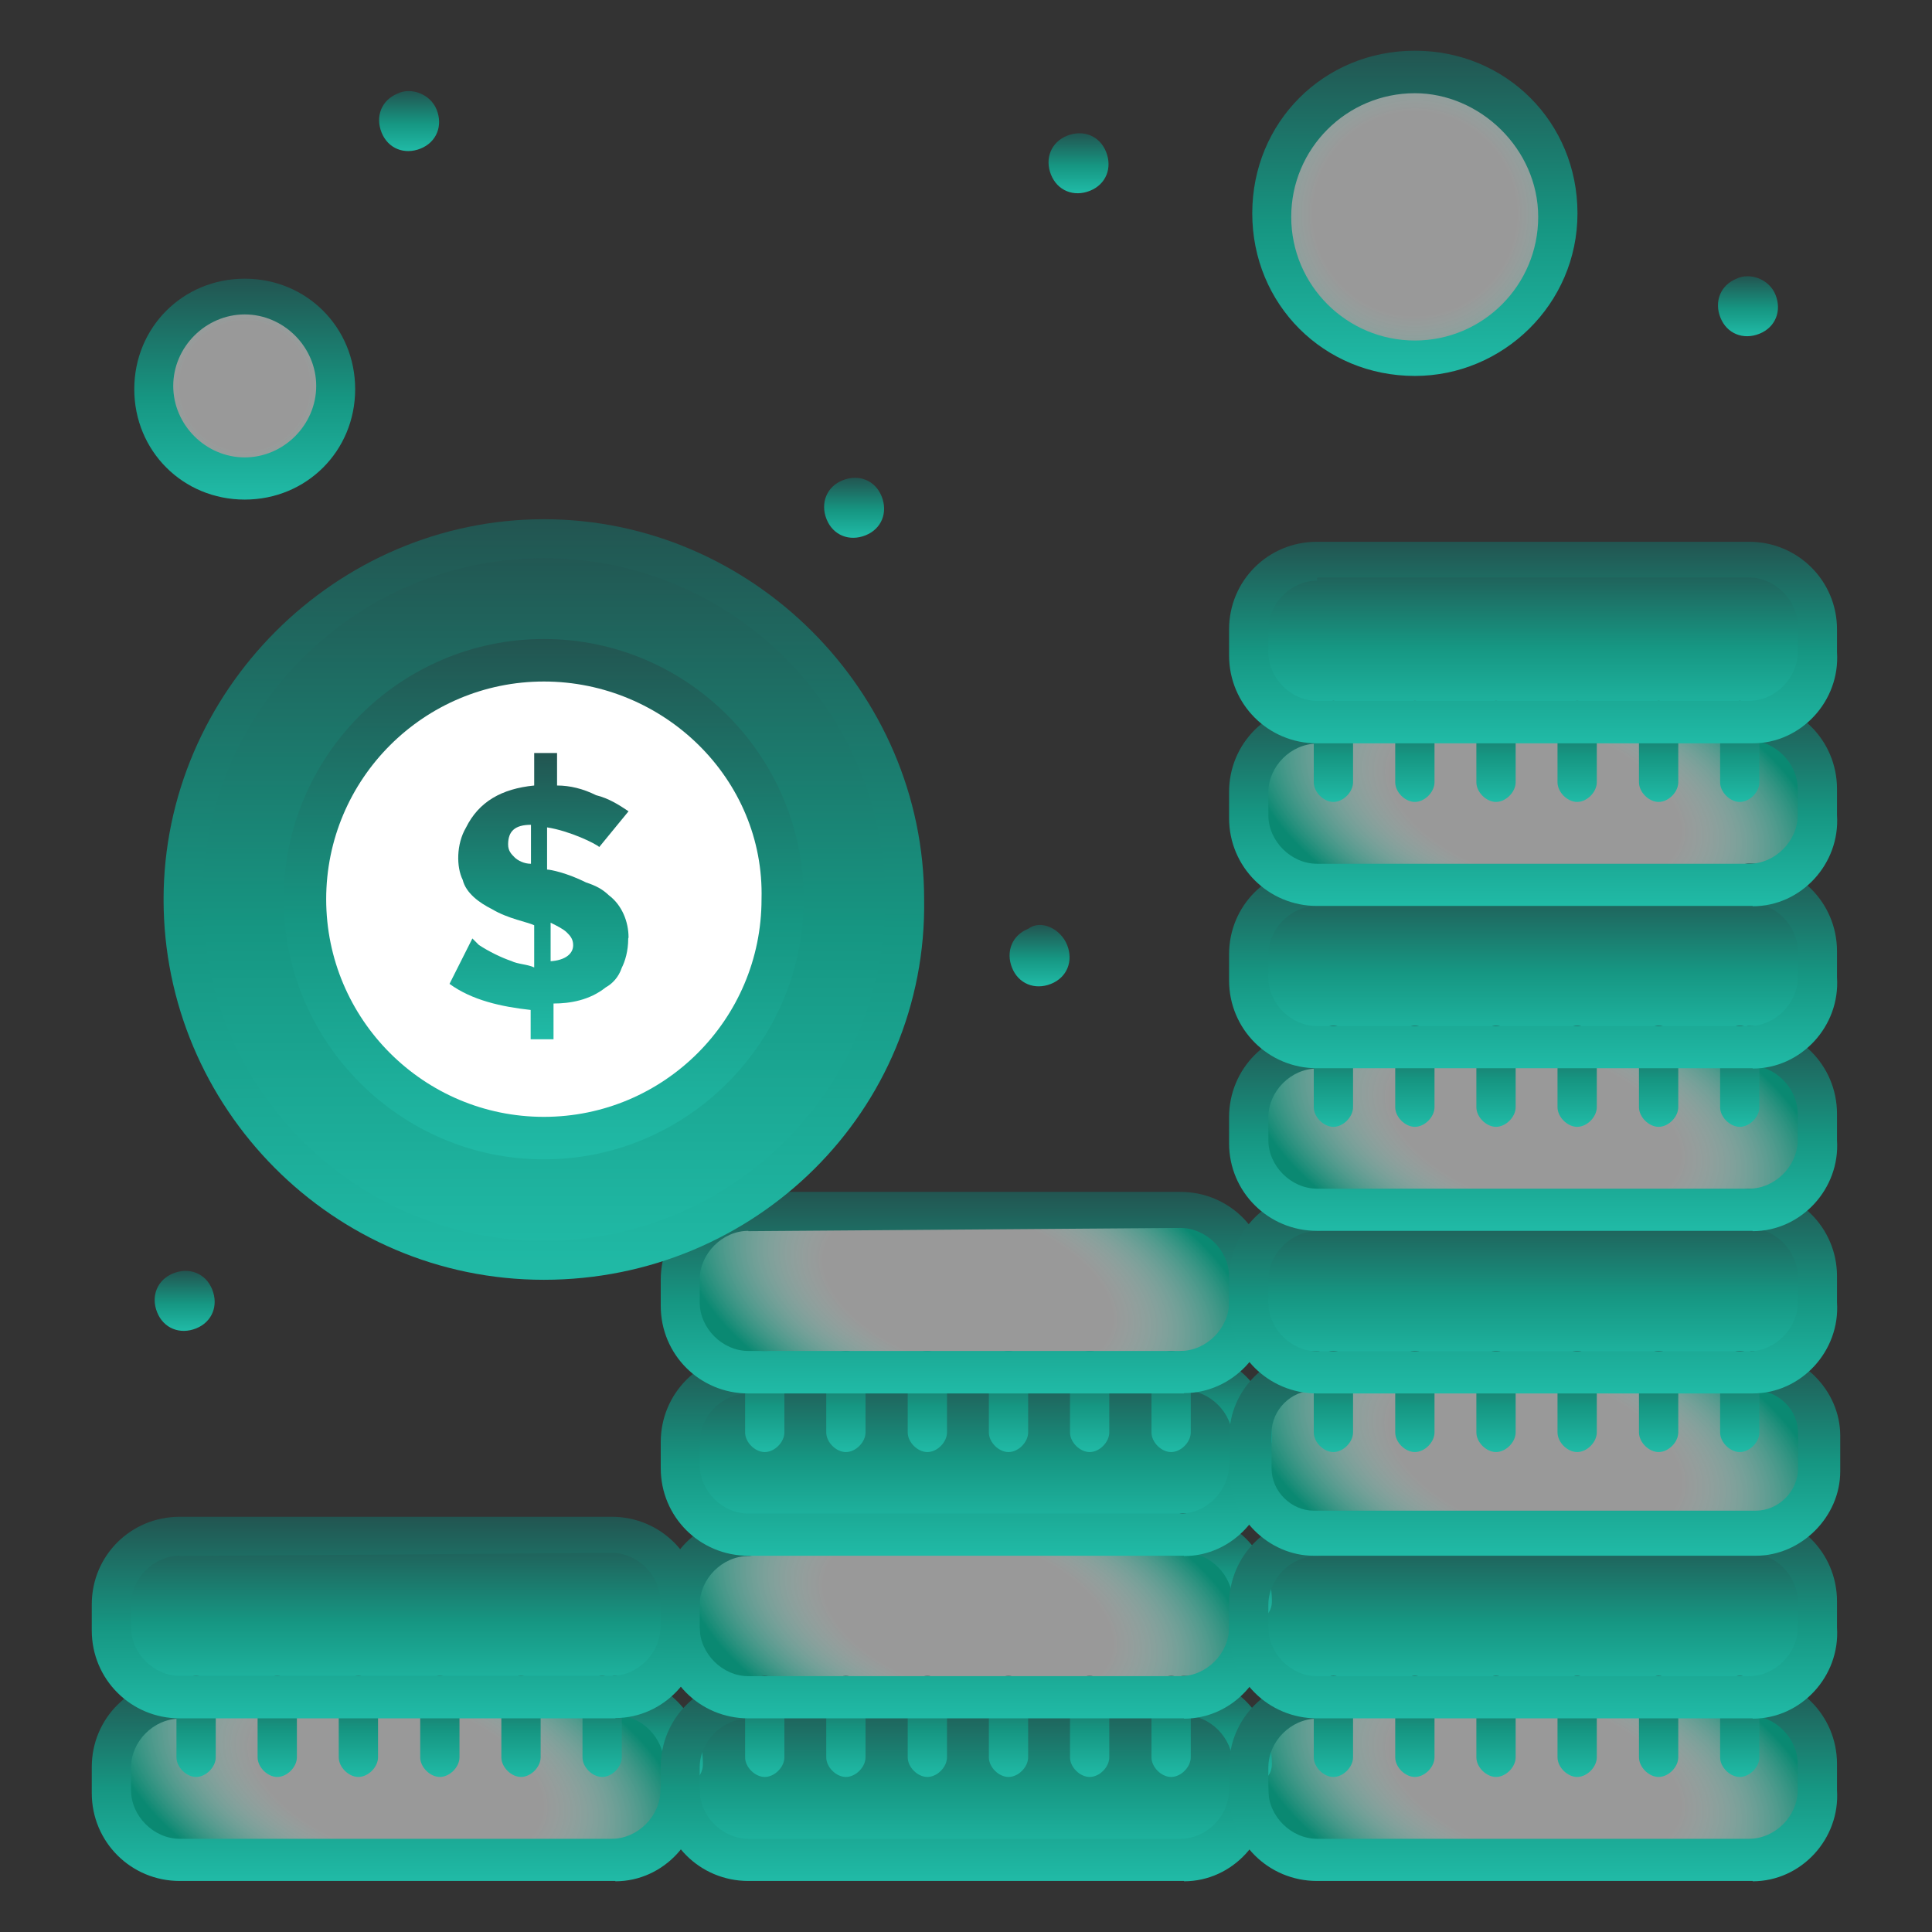
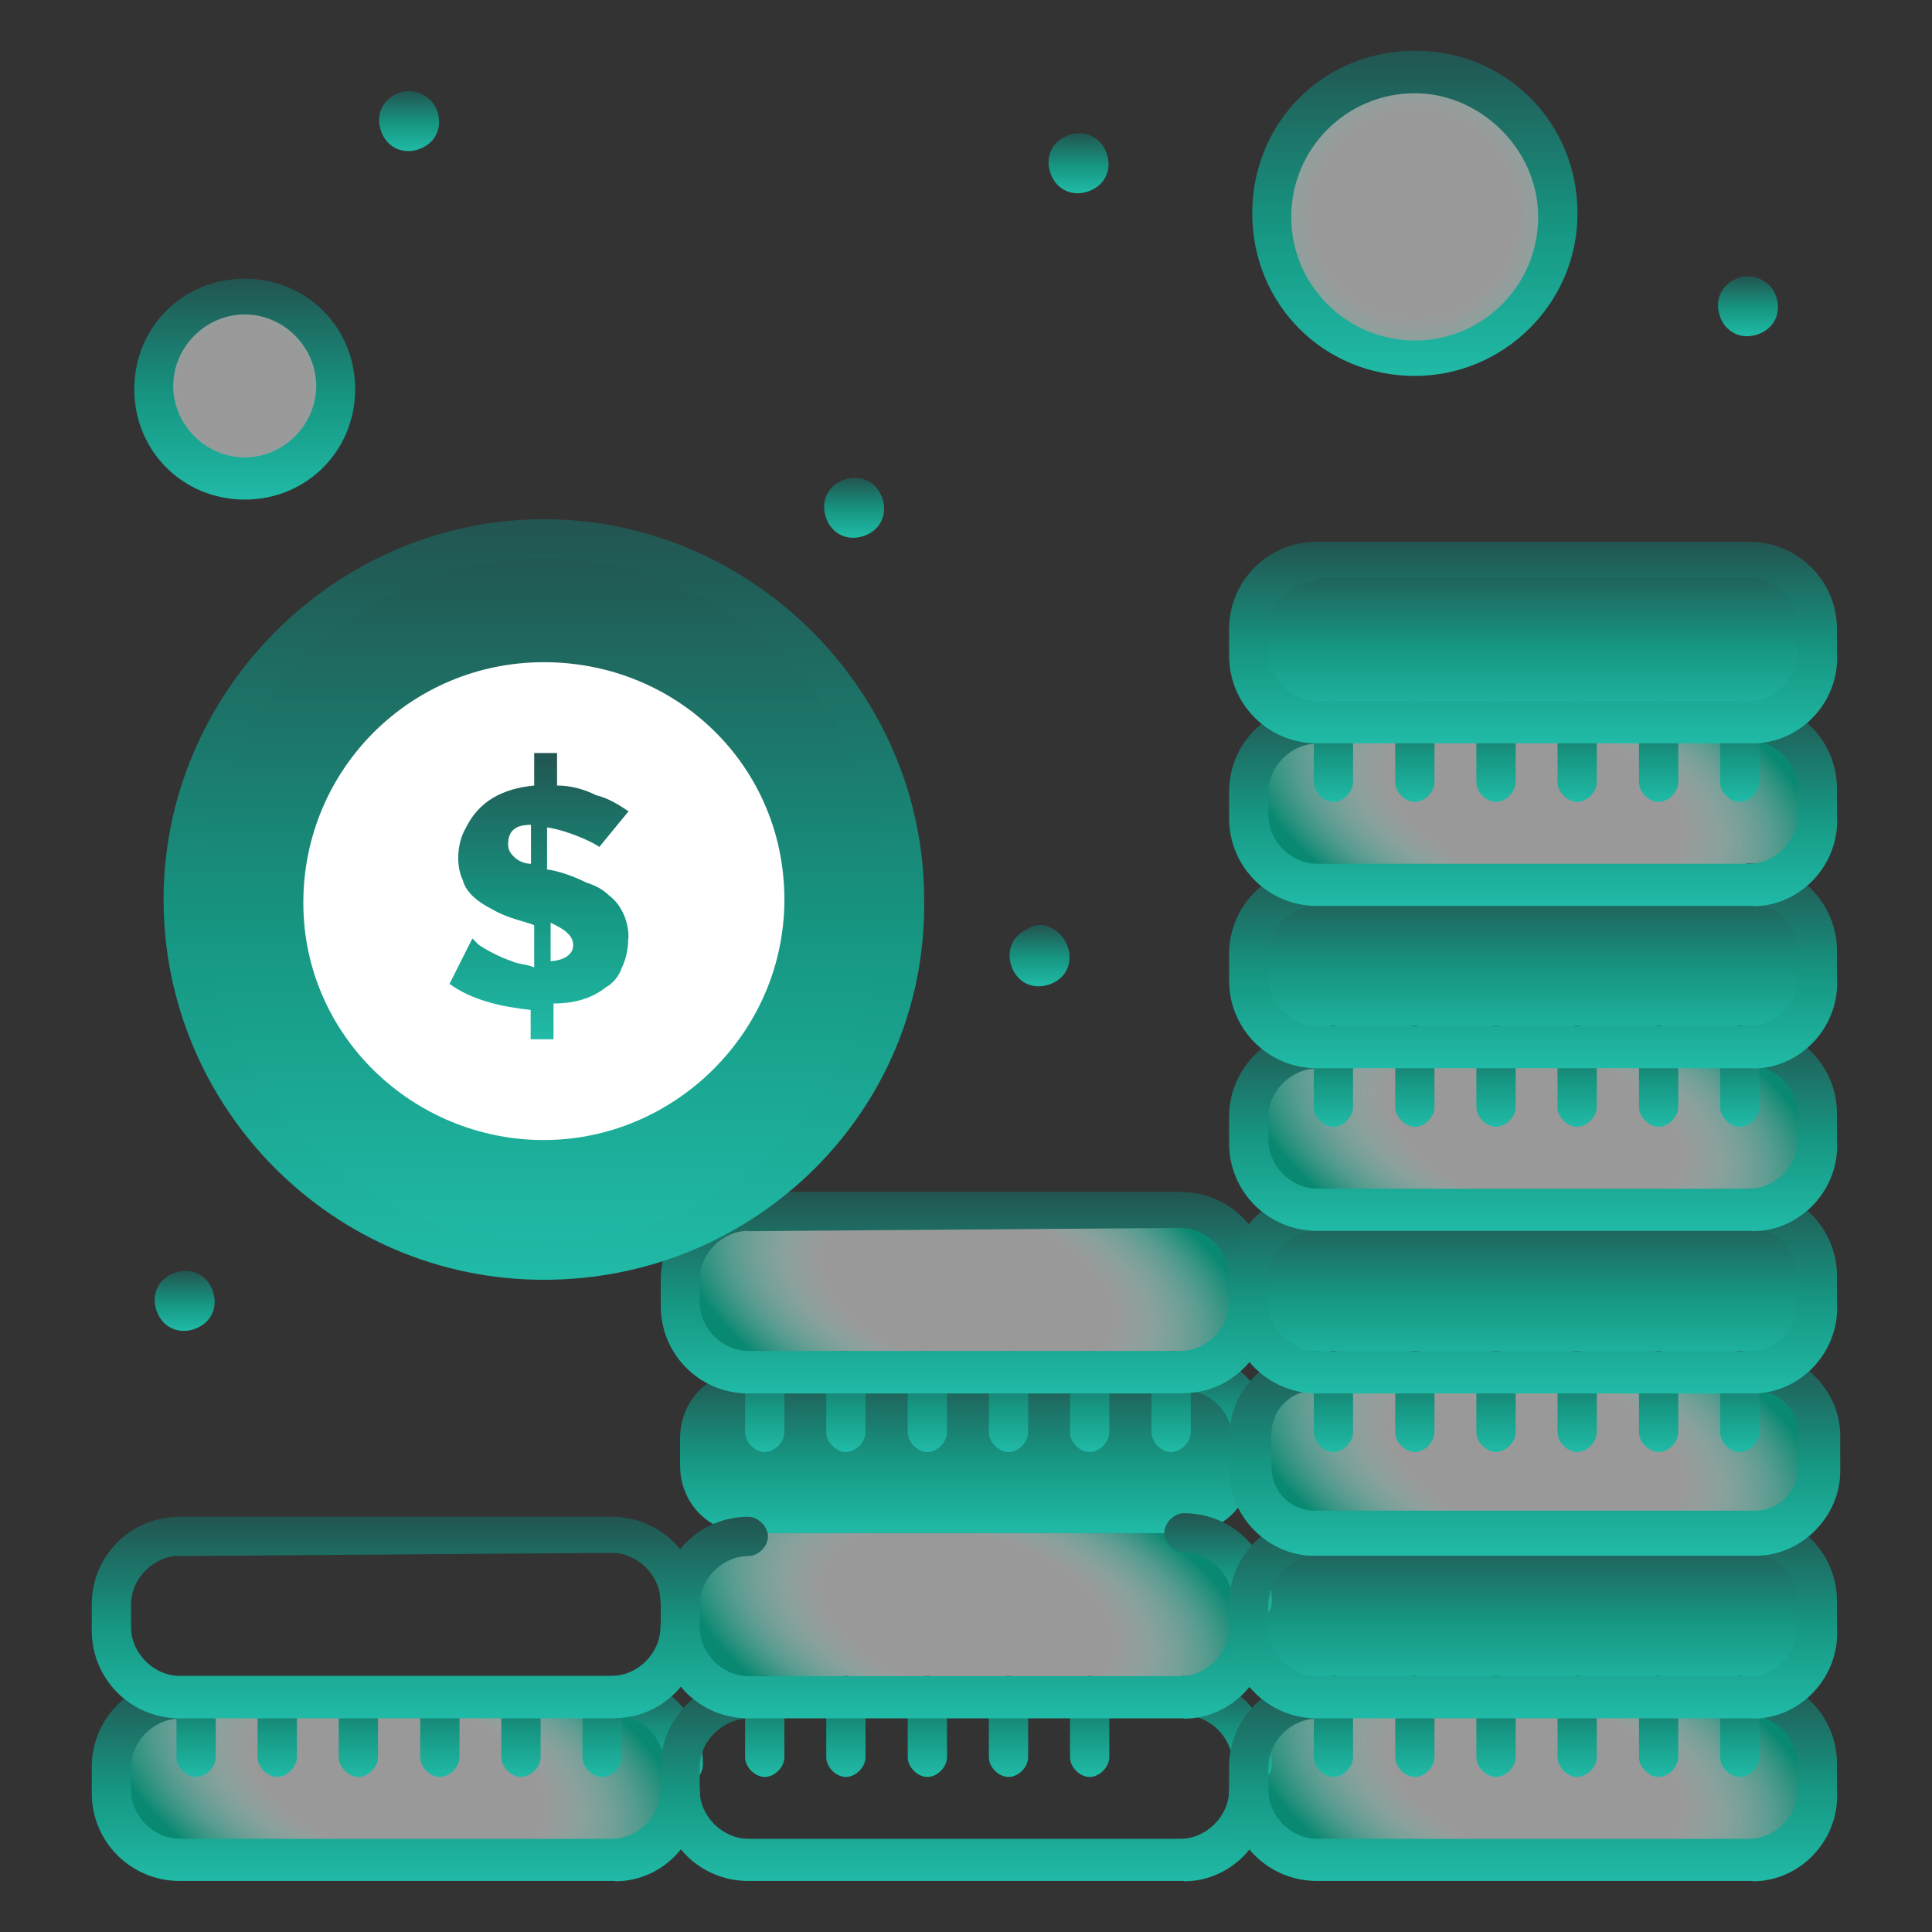
<svg xmlns="http://www.w3.org/2000/svg" width="60" height="60" viewBox="0 0 60 60" fill="none">
  <rect x="0" y="0" width="60" height="60" fill="#333333" stroke="none" />
  <path d="M51.51 22.375H54.44C55.65 22.375 56.56 23.285 56.56 24.495V25.305C56.56 26.515 55.65 27.425 54.44 27.425H40.91C39.7 27.425 38.79 26.515 38.79 25.305V24.495C38.79 23.285 39.7 22.375 40.91 22.375H51.51Z" fill="url(#paint0_radial_2055_266)" />
  <path d="M43.94 52.665H54.44C55.65 52.665 56.56 53.575 56.56 54.785V55.595C56.56 56.805 55.65 57.715 54.44 57.715H40.91C39.7 57.715 38.79 56.805 38.79 55.595V54.785C38.79 53.575 39.7 52.665 40.91 52.665H43.94Z" fill="url(#paint1_radial_2055_266)" />
  <path d="M56.55 49.735V50.545C56.55 51.755 55.64 52.665 54.43 52.665H41.01C39.8 52.665 38.89 51.755 38.89 50.545V49.735C38.89 48.525 39.8 47.615 41.01 47.615H54.43C55.54 47.615 56.55 48.625 56.55 49.735Z" fill="url(#paint2_linear_2055_266)" />
  <path d="M51.51 42.565H54.54C55.65 42.565 56.56 43.475 56.56 44.585V45.695C56.56 46.805 55.65 47.715 54.54 47.715H40.81C39.7 47.715 38.79 46.805 38.79 45.695V44.585C38.79 43.475 39.7 42.565 40.81 42.565H51.51Z" fill="url(#paint3_radial_2055_266)" />
  <path d="M56.55 39.635V40.445C56.55 41.655 55.64 42.565 54.43 42.565H41.01C39.8 42.565 38.89 41.655 38.89 40.445V39.635C38.89 38.425 39.8 37.515 41.01 37.515H54.43C55.54 37.515 56.55 38.525 56.55 39.635Z" fill="url(#paint4_linear_2055_266)" />
  <path d="M54.43 32.475C55.64 32.475 56.55 33.385 56.55 34.595V35.405C56.55 36.615 55.64 37.525 54.43 37.525H40.9C39.69 37.525 38.78 36.615 38.78 35.405V34.595C38.78 33.385 39.69 32.475 40.9 32.475H54.43Z" fill="url(#paint5_radial_2055_266)" />
  <path d="M56.55 29.545V30.355C56.55 31.565 55.64 32.475 54.43 32.475H41.01C39.8 32.475 38.89 31.565 38.89 30.355V29.545C38.89 28.335 39.8 27.425 41.01 27.425H54.43C55.54 27.425 56.55 28.435 56.55 29.545Z" fill="url(#paint6_linear_2055_266)" />
  <path d="M56.55 19.455V20.265C56.55 21.475 55.64 22.385 54.43 22.385H41.01C39.8 22.385 38.89 21.475 38.89 20.265V19.455C38.89 18.245 39.8 17.335 41.01 17.335H54.43C55.54 17.335 56.55 18.345 56.55 19.455Z" fill="url(#paint7_linear_2055_266)" />
  <path d="M55.14 9.155C55.34 9.655 55.14 10.165 54.64 10.365C54.14 10.565 53.63 10.365 53.43 9.865C53.23 9.365 53.43 8.855 53.93 8.655C54.33 8.455 54.94 8.655 55.14 9.155Z" fill="url(#paint8_linear_2055_266)" />
  <path d="M43.94 2.195C46.39 2.195 48.38 4.185 48.38 6.635C48.38 9.085 46.39 11.075 43.94 11.075C41.49 11.075 39.5 9.085 39.5 6.635C39.5 4.185 41.49 2.195 43.94 2.195Z" fill="url(#paint9_radial_2055_266)" />
-   <path d="M33.84 52.665H36.77C37.98 52.665 38.89 53.575 38.89 54.785V55.595C38.89 56.805 37.98 57.715 36.77 57.715H23.24C22.03 57.715 21.12 56.805 21.12 55.595V54.785C21.12 53.575 22.03 52.665 23.24 52.665H33.84Z" fill="url(#paint10_linear_2055_266)" />
  <path d="M38.89 49.735V50.545C38.89 51.755 37.98 52.665 36.77 52.665H23.35C22.14 52.665 21.23 51.755 21.23 50.545V49.735C21.23 48.525 22.14 47.615 23.35 47.615H36.77C37.88 47.615 38.89 48.625 38.89 49.735Z" fill="url(#paint11_radial_2055_266)" />
  <path d="M36.37 42.565H36.77C37.98 42.565 38.89 43.475 38.89 44.685V45.495C38.89 46.705 37.98 47.615 36.77 47.615H23.24C22.03 47.615 21.12 46.705 21.12 45.495V44.685C21.12 43.475 22.03 42.565 23.24 42.565H36.36H36.37Z" fill="url(#paint12_linear_2055_266)" />
  <path d="M38.89 39.635V40.445C38.89 41.655 37.98 42.565 36.77 42.565H23.35C22.14 42.565 21.23 41.655 21.23 40.445V39.635C21.23 38.425 22.14 37.515 23.35 37.515H36.77C37.88 37.515 38.89 38.525 38.89 39.635Z" fill="url(#paint13_radial_2055_266)" />
  <path d="M34.35 4.715C34.55 5.215 34.35 5.725 33.85 5.925C33.35 6.125 32.84 5.925 32.64 5.425C32.44 4.925 32.64 4.415 33.14 4.215C33.64 4.015 34.15 4.215 34.35 4.715Z" fill="url(#paint14_linear_2055_266)" />
  <path d="M33.14 29.345C33.34 29.845 33.14 30.355 32.64 30.555C32.14 30.755 31.63 30.555 31.43 30.055C31.23 29.555 31.43 29.045 31.93 28.845C32.33 28.545 32.94 28.845 33.14 29.345Z" fill="url(#paint15_linear_2055_266)" />
  <path d="M27.38 15.415C27.58 15.915 27.38 16.425 26.88 16.625C26.38 16.825 25.87 16.625 25.67 16.125C25.47 15.625 25.67 15.115 26.17 14.915C26.67 14.715 27.18 14.915 27.38 15.415Z" fill="url(#paint16_linear_2055_266)" />
  <path d="M16.89 16.725C10.73 16.725 5.69 21.775 5.69 27.925C5.69 34.075 10.74 39.125 16.89 39.125C23.04 39.125 28.09 34.075 28.09 27.925C28.09 21.775 23.14 16.725 16.89 16.725Z" fill="url(#paint17_linear_2055_266)" />
  <path d="M16.89 20.565C12.75 20.565 9.42 23.895 9.42 28.035C9.42 32.175 12.85 35.405 16.89 35.405C20.93 35.405 24.36 32.075 24.36 27.935C24.36 23.795 21.03 20.565 16.89 20.565Z" fill="white" />
  <path d="M6.09 52.665H19.11C20.32 52.665 21.23 53.575 21.23 54.785V55.595C21.23 56.805 20.32 57.715 19.11 57.715H5.58C4.37 57.715 3.46 56.805 3.46 55.595V54.785C3.46 53.575 4.37 52.665 5.58 52.665H6.08H6.09Z" fill="url(#paint18_radial_2055_266)" />
-   <path d="M21.23 49.735V50.545C21.23 51.755 20.32 52.665 19.11 52.665H5.69C4.48 52.665 3.57 51.755 3.57 50.545V49.735C3.57 48.525 4.48 47.615 5.69 47.615H19.11C20.22 47.615 21.23 48.625 21.23 49.735Z" fill="url(#paint19_linear_2055_266)" />
  <path d="M19.51 29.145C19.51 29.545 19.41 29.855 19.31 30.055C19.21 30.355 19.01 30.555 18.81 30.665C18.31 31.065 17.7 31.165 17.19 31.165V32.275H16.48V31.365C15.57 31.265 14.66 31.065 13.96 30.555L14.67 29.145C14.67 29.145 14.77 29.245 14.87 29.345C15.17 29.545 15.58 29.745 15.88 29.845C16.08 29.945 16.38 29.945 16.59 30.045V28.735C16.39 28.635 15.78 28.535 15.28 28.235C14.88 28.035 14.47 27.735 14.37 27.325C14.17 26.925 14.17 26.215 14.47 25.705C14.87 24.895 15.58 24.495 16.59 24.395V23.385H17.3V24.395C17.7 24.395 18.11 24.495 18.51 24.695C18.91 24.795 19.22 24.995 19.52 25.195L18.61 26.305C18.51 26.205 17.7 25.805 16.99 25.695V27.005C17.09 27.005 17.6 27.105 18.2 27.405C18.5 27.505 18.7 27.605 18.91 27.805C19.31 28.105 19.52 28.615 19.52 29.115L19.51 29.145ZM16.99 29.855C17.49 29.855 17.8 29.655 17.8 29.355C17.8 29.155 17.7 29.055 17.6 28.955C17.5 28.855 17.3 28.755 17.1 28.655V29.865H17L16.99 29.855ZM16.49 26.825V25.615C15.99 25.615 15.78 25.815 15.78 26.225C15.78 26.425 15.88 26.525 15.98 26.625C16.08 26.725 16.28 26.825 16.48 26.825H16.49Z" fill="url(#paint20_linear_2055_266)" />
  <path d="M13.56 3.405C13.76 3.905 13.56 4.415 13.06 4.615C12.56 4.815 12.05 4.615 11.85 4.115C11.65 3.615 11.85 3.105 12.35 2.905C12.75 2.705 13.36 2.905 13.56 3.405Z" fill="url(#paint21_linear_2055_266)" />
  <path d="M7.6 9.155C9.22 9.155 10.43 10.465 10.43 11.985C10.43 13.505 9.12 14.815 7.6 14.815C5.98 14.815 4.77 13.505 4.77 11.985C4.77 10.465 6.08 9.155 7.6 9.155Z" fill="url(#paint22_radial_2055_266)" />
  <path d="M6.59 40.045C6.79 40.545 6.59 41.055 6.09 41.255C5.59 41.455 5.08 41.255 4.88 40.755C4.68 40.255 4.88 39.745 5.38 39.545C5.88 39.345 6.39 39.545 6.59 40.045Z" fill="url(#paint23_linear_2055_266)" />
  <path d="M21.23 55.385C20.93 55.385 20.62 55.085 20.62 54.775C20.62 53.965 19.91 53.265 19.11 53.265C18.81 53.265 18.5 52.965 18.5 52.655C18.5 52.345 18.8 52.045 19.11 52.045C20.62 52.045 21.83 53.255 21.83 54.775C21.83 55.175 21.53 55.385 21.22 55.385H21.23Z" fill="url(#paint24_linear_2055_266)" />
  <path d="M19.11 58.415H5.58C4.07 58.415 2.85 57.205 2.85 55.685V54.875C2.85 53.365 4.06 52.155 5.58 52.155C5.88 52.155 6.19 52.455 6.19 52.765C6.19 53.075 5.89 53.375 5.58 53.375C4.77 53.375 4.07 54.085 4.07 54.885V55.595C4.07 56.405 4.78 57.105 5.58 57.105H19C19.81 57.105 20.51 56.395 20.51 55.595C20.51 55.295 20.81 54.985 21.12 54.985C21.43 54.985 21.73 55.285 21.73 55.595C21.83 57.105 20.62 58.425 19.11 58.425V58.415Z" fill="url(#paint25_linear_2055_266)" />
  <path d="M6.09 55.185C5.79 55.185 5.48 54.885 5.48 54.575V52.655C5.48 52.355 5.78 52.045 6.09 52.045C6.4 52.045 6.7 52.345 6.7 52.655V54.575C6.7 54.875 6.4 55.185 6.09 55.185Z" fill="url(#paint26_linear_2055_266)" />
  <path d="M8.61 55.185C8.31 55.185 8 54.885 8 54.575V52.655C8 52.355 8.3 52.045 8.61 52.045C8.92 52.045 9.22 52.345 9.22 52.655V54.575C9.22 54.875 8.92 55.185 8.61 55.185Z" fill="url(#paint27_linear_2055_266)" />
  <path d="M11.13 55.185C10.83 55.185 10.52 54.885 10.52 54.575V52.655C10.52 52.355 10.82 52.045 11.13 52.045C11.44 52.045 11.74 52.345 11.74 52.655V54.575C11.74 54.875 11.44 55.185 11.13 55.185Z" fill="url(#paint28_linear_2055_266)" />
  <path d="M13.66 55.185C13.36 55.185 13.05 54.885 13.05 54.575V52.655C13.05 52.355 13.35 52.045 13.66 52.045C13.97 52.045 14.27 52.345 14.27 52.655V54.575C14.27 54.875 13.97 55.185 13.66 55.185Z" fill="url(#paint29_linear_2055_266)" />
  <path d="M16.18 55.185C15.88 55.185 15.57 54.885 15.57 54.575V52.655C15.57 52.355 15.87 52.045 16.18 52.045C16.49 52.045 16.79 52.345 16.79 52.655V54.575C16.79 54.875 16.49 55.185 16.18 55.185Z" fill="url(#paint30_linear_2055_266)" />
  <path d="M18.7 55.185C18.4 55.185 18.09 54.885 18.09 54.575V52.655C18.09 52.355 18.39 52.045 18.7 52.045C19.01 52.045 19.31 52.345 19.31 52.655V54.575C19.31 54.875 19.01 55.185 18.7 55.185Z" fill="url(#paint31_linear_2055_266)" />
  <path d="M19.11 53.365H5.58C4.07 53.365 2.85 52.155 2.85 50.635V49.825C2.85 48.315 4.06 47.105 5.58 47.105H19C20.51 47.105 21.73 48.315 21.73 49.825C21.73 50.025 21.63 50.125 21.53 50.225C21.63 50.325 21.73 50.525 21.73 50.625C21.83 52.035 20.62 53.355 19.11 53.355V53.365ZM5.58 48.315C4.77 48.315 4.07 49.025 4.07 49.825V50.535C4.07 51.345 4.78 52.045 5.58 52.045H19C19.81 52.045 20.51 51.335 20.51 50.535C20.51 50.335 20.61 50.235 20.71 50.135C20.61 50.035 20.51 49.835 20.51 49.735C20.51 48.925 19.8 48.225 19 48.225L5.58 48.325V48.315Z" fill="url(#paint32_linear_2055_266)" />
  <path d="M38.89 55.385C38.59 55.385 38.28 55.085 38.28 54.775C38.28 53.965 37.57 53.265 36.77 53.265C36.47 53.265 36.16 52.965 36.16 52.655C36.16 52.345 36.46 52.045 36.77 52.045C38.28 52.045 39.5 53.255 39.5 54.775C39.5 55.175 39.2 55.385 38.89 55.385Z" fill="url(#paint33_linear_2055_266)" />
  <path d="M36.77 58.415H23.24C21.73 58.415 20.52 57.205 20.52 55.685V54.875C20.52 53.365 21.73 52.155 23.24 52.155C23.54 52.155 23.85 52.455 23.85 52.765C23.85 53.075 23.55 53.375 23.24 53.375C22.43 53.375 21.73 54.085 21.73 54.885V55.595C21.73 56.405 22.44 57.105 23.24 57.105H36.66C37.47 57.105 38.17 56.395 38.17 55.595C38.17 55.295 38.47 54.985 38.78 54.985C39.09 54.985 39.39 55.285 39.39 55.595C39.49 57.105 38.28 58.425 36.77 58.425V58.415Z" fill="url(#paint34_linear_2055_266)" />
  <path d="M23.75 55.185C23.45 55.185 23.14 54.885 23.14 54.575V52.655C23.14 52.355 23.44 52.045 23.75 52.045C24.06 52.045 24.36 52.345 24.36 52.655V54.575C24.36 54.875 24.06 55.185 23.75 55.185Z" fill="url(#paint35_linear_2055_266)" />
  <path d="M26.27 55.185C25.97 55.185 25.66 54.885 25.66 54.575V52.655C25.66 52.355 25.96 52.045 26.27 52.045C26.58 52.045 26.88 52.345 26.88 52.655V54.575C26.88 54.875 26.58 55.185 26.27 55.185Z" fill="url(#paint36_linear_2055_266)" />
  <path d="M28.8 55.185C28.5 55.185 28.19 54.885 28.19 54.575V52.655C28.19 52.355 28.49 52.045 28.8 52.045C29.11 52.045 29.41 52.345 29.41 52.655V54.575C29.41 54.875 29.11 55.185 28.8 55.185Z" fill="url(#paint37_linear_2055_266)" />
  <path d="M31.32 55.185C31.02 55.185 30.71 54.885 30.71 54.575V52.655C30.71 52.355 31.01 52.045 31.32 52.045C31.63 52.045 31.93 52.345 31.93 52.655V54.575C31.93 54.875 31.63 55.185 31.32 55.185Z" fill="url(#paint38_linear_2055_266)" />
  <path d="M33.84 55.185C33.54 55.185 33.23 54.885 33.23 54.575V52.655C33.23 52.355 33.53 52.045 33.84 52.045C34.15 52.045 34.45 52.345 34.45 52.655V54.575C34.45 54.875 34.15 55.185 33.84 55.185Z" fill="url(#paint39_linear_2055_266)" />
-   <path d="M36.37 55.185C36.07 55.185 35.76 54.885 35.76 54.575V52.655C35.76 52.355 36.06 52.045 36.37 52.045C36.68 52.045 36.98 52.345 36.98 52.655V54.575C36.98 54.875 36.68 55.185 36.37 55.185Z" fill="url(#paint40_linear_2055_266)" />
  <path d="M36.77 53.365H23.24C21.73 53.365 20.52 52.155 20.52 50.635V49.825C20.52 48.315 21.73 47.105 23.24 47.105C23.54 47.105 23.85 47.405 23.85 47.715C23.85 48.025 23.55 48.325 23.24 48.325C22.43 48.325 21.73 49.035 21.73 49.835V50.545C21.73 51.355 22.44 52.055 23.24 52.055H36.66C37.47 52.055 38.17 51.345 38.17 50.545C38.17 50.245 38.47 49.935 38.78 49.935C39.09 49.935 39.39 50.235 39.39 50.545C39.49 52.055 38.28 53.375 36.77 53.375V53.365Z" fill="url(#paint41_linear_2055_266)" />
  <path d="M38.89 50.335C38.59 50.335 38.28 50.035 38.28 49.725C38.28 48.915 37.57 48.215 36.77 48.215C36.47 48.215 36.16 47.915 36.16 47.605C36.16 47.295 36.46 46.995 36.77 46.995C38.28 46.995 39.5 48.205 39.5 49.725C39.5 50.125 39.2 50.335 38.89 50.335Z" fill="url(#paint42_linear_2055_266)" />
  <path d="M54.43 58.415H40.9C39.39 58.415 38.17 57.205 38.17 55.685V54.875C38.17 53.365 39.38 52.155 40.9 52.155C41.2 52.155 41.51 52.455 41.51 52.765C41.51 53.075 41.21 53.375 40.9 53.375C40.09 53.375 39.39 54.085 39.39 54.885V55.595C39.39 56.405 40.1 57.105 40.9 57.105H54.32C55.13 57.105 55.83 56.395 55.83 55.595V54.785C55.83 53.975 55.12 53.275 54.32 53.275C54.02 53.275 53.71 52.975 53.71 52.665C53.71 52.355 54.01 52.055 54.32 52.055C55.83 52.055 57.05 53.265 57.05 54.785V55.595C57.15 57.105 55.94 58.425 54.43 58.425V58.415Z" fill="url(#paint43_linear_2055_266)" />
  <path d="M41.41 55.185C41.11 55.185 40.8 54.885 40.8 54.575V52.655C40.8 52.355 41.1 52.045 41.41 52.045C41.72 52.045 42.02 52.345 42.02 52.655V54.575C42.02 54.875 41.72 55.185 41.41 55.185Z" fill="url(#paint44_linear_2055_266)" />
  <path d="M43.94 55.185C43.64 55.185 43.33 54.885 43.33 54.575V52.655C43.33 52.355 43.63 52.045 43.94 52.045C44.25 52.045 44.55 52.345 44.55 52.655V54.575C44.55 54.875 44.25 55.185 43.94 55.185Z" fill="url(#paint45_linear_2055_266)" />
  <path d="M46.46 55.185C46.16 55.185 45.85 54.885 45.85 54.575V52.655C45.85 52.355 46.15 52.045 46.46 52.045C46.77 52.045 47.07 52.345 47.07 52.655V54.575C47.07 54.875 46.77 55.185 46.46 55.185Z" fill="url(#paint46_linear_2055_266)" />
  <path d="M48.98 55.185C48.68 55.185 48.37 54.885 48.37 54.575V52.655C48.37 52.355 48.67 52.045 48.98 52.045C49.29 52.045 49.59 52.345 49.59 52.655V54.575C49.59 54.875 49.29 55.185 48.98 55.185Z" fill="url(#paint47_linear_2055_266)" />
  <path d="M51.51 55.185C51.21 55.185 50.9 54.885 50.9 54.575V52.655C50.9 52.355 51.2 52.045 51.51 52.045C51.82 52.045 52.12 52.345 52.12 52.655V54.575C52.12 54.875 51.82 55.185 51.51 55.185Z" fill="url(#paint48_linear_2055_266)" />
  <path d="M54.03 55.185C53.73 55.185 53.42 54.885 53.42 54.575V52.655C53.42 52.355 53.72 52.045 54.03 52.045C54.34 52.045 54.64 52.345 54.64 52.655V54.575C54.64 54.875 54.34 55.185 54.03 55.185Z" fill="url(#paint49_linear_2055_266)" />
  <path d="M54.43 53.365H40.9C39.39 53.365 38.17 52.155 38.17 50.635V49.825C38.17 48.315 39.38 47.105 40.9 47.105C41.2 47.105 41.51 47.405 41.51 47.715C41.51 48.025 41.21 48.325 40.9 48.325C40.09 48.325 39.39 49.035 39.39 49.835V50.545C39.39 51.355 40.1 52.055 40.9 52.055H54.32C55.13 52.055 55.83 51.345 55.83 50.545V49.735C55.83 48.925 55.12 48.225 54.32 48.225C54.02 48.225 53.71 47.925 53.71 47.615C53.71 47.305 54.01 47.005 54.32 47.005C55.83 47.005 57.05 48.215 57.05 49.735V50.545C57.15 52.055 55.94 53.375 54.43 53.375V53.365Z" fill="url(#paint50_linear_2055_266)" />
-   <path d="M36.77 48.315H23.24C21.73 48.315 20.52 47.105 20.52 45.595V44.785C20.52 43.275 21.73 42.055 23.24 42.055C23.54 42.055 23.85 42.355 23.85 42.665C23.85 42.975 23.55 43.275 23.24 43.275C22.43 43.275 21.73 43.985 21.73 44.785V45.495C21.73 46.305 22.44 47.005 23.24 47.005H36.66C37.47 47.005 38.17 46.295 38.17 45.495C38.17 45.195 38.47 44.885 38.78 44.885C39.09 44.885 39.39 45.185 39.39 45.495C39.49 47.005 38.28 48.325 36.77 48.325V48.315Z" fill="url(#paint51_linear_2055_266)" />
  <path d="M38.89 45.295C38.59 45.295 38.28 44.995 38.28 44.685C38.28 43.875 37.57 43.175 36.77 43.175C36.47 43.175 36.16 42.875 36.16 42.565C36.16 42.255 36.46 41.955 36.77 41.955C38.28 41.955 39.5 43.165 39.5 44.675C39.5 45.075 39.2 45.285 38.89 45.285V45.295Z" fill="url(#paint52_linear_2055_266)" />
  <path d="M23.75 45.095C23.45 45.095 23.14 44.795 23.14 44.485V42.565C23.14 42.265 23.44 41.955 23.75 41.955C24.06 41.955 24.36 42.255 24.36 42.565V44.485C24.36 44.785 24.06 45.095 23.75 45.095Z" fill="url(#paint53_linear_2055_266)" />
  <path d="M26.27 45.095C25.97 45.095 25.66 44.795 25.66 44.485V42.565C25.66 42.265 25.96 41.955 26.27 41.955C26.58 41.955 26.88 42.255 26.88 42.565V44.485C26.88 44.785 26.58 45.095 26.27 45.095Z" fill="url(#paint54_linear_2055_266)" />
  <path d="M28.8 45.095C28.5 45.095 28.19 44.795 28.19 44.485V42.565C28.19 42.265 28.49 41.955 28.8 41.955C29.11 41.955 29.41 42.255 29.41 42.565V44.485C29.41 44.785 29.11 45.095 28.8 45.095Z" fill="url(#paint55_linear_2055_266)" />
  <path d="M31.32 45.095C31.02 45.095 30.71 44.795 30.71 44.485V42.565C30.71 42.265 31.01 41.955 31.32 41.955C31.63 41.955 31.93 42.255 31.93 42.565V44.485C31.93 44.785 31.63 45.095 31.32 45.095Z" fill="url(#paint56_linear_2055_266)" />
  <path d="M33.84 45.095C33.54 45.095 33.23 44.795 33.23 44.485V42.565C33.23 42.265 33.53 41.955 33.84 41.955C34.15 41.955 34.45 42.255 34.45 42.565V44.485C34.45 44.785 34.15 45.095 33.84 45.095Z" fill="url(#paint57_linear_2055_266)" />
  <path d="M36.37 45.095C36.07 45.095 35.76 44.795 35.76 44.485V42.565C35.76 42.265 36.06 41.955 36.37 41.955C36.68 41.955 36.98 42.255 36.98 42.565V44.485C36.98 44.785 36.68 45.095 36.37 45.095Z" fill="url(#paint58_linear_2055_266)" />
  <path d="M36.77 43.275H23.24C21.73 43.275 20.52 42.065 20.52 40.555V39.745C20.52 38.235 21.73 37.015 23.24 37.015H36.66C38.17 37.015 39.39 38.225 39.39 39.745C39.39 39.945 39.29 40.045 39.19 40.145C39.29 40.245 39.39 40.445 39.39 40.545C39.49 41.955 38.28 43.265 36.77 43.265V43.275ZM23.24 38.225C22.43 38.225 21.73 38.935 21.73 39.735V40.445C21.73 41.255 22.44 41.955 23.24 41.955H36.66C37.47 41.955 38.17 41.245 38.17 40.445C38.17 40.245 38.27 40.145 38.37 40.045C38.27 39.945 38.17 39.745 38.17 39.645C38.17 38.835 37.46 38.135 36.66 38.135L23.24 38.235V38.225Z" fill="url(#paint59_linear_2055_266)" />
  <path d="M54.53 48.315H40.8C39.39 48.315 38.18 47.105 38.18 45.695V44.585C38.18 43.175 39.39 41.965 40.8 41.965H40.9C41.2 41.965 41.51 42.265 41.51 42.575C41.51 42.885 41.21 43.185 40.9 43.185H40.8C40.09 43.185 39.49 43.795 39.49 44.495V45.605C39.49 46.315 40.1 46.915 40.8 46.915H54.53C55.24 46.915 55.84 46.305 55.84 45.605V44.495C55.84 43.785 55.23 43.185 54.53 43.185H54.43C54.13 43.185 53.82 42.885 53.82 42.575C53.82 42.265 54.12 41.965 54.43 41.965H54.53C55.94 41.965 57.15 43.175 57.15 44.585V45.695C57.15 47.105 55.94 48.315 54.53 48.315Z" fill="url(#paint60_linear_2055_266)" />
  <path d="M41.41 45.095C41.11 45.095 40.8 44.795 40.8 44.485V42.565C40.8 42.265 41.1 41.955 41.41 41.955C41.72 41.955 42.02 42.255 42.02 42.565V44.485C42.02 44.785 41.72 45.095 41.41 45.095Z" fill="url(#paint61_linear_2055_266)" />
  <path d="M43.94 45.095C43.64 45.095 43.33 44.795 43.33 44.485V42.565C43.33 42.265 43.63 41.955 43.94 41.955C44.25 41.955 44.55 42.255 44.55 42.565V44.485C44.55 44.785 44.25 45.095 43.94 45.095Z" fill="url(#paint62_linear_2055_266)" />
  <path d="M46.46 45.095C46.16 45.095 45.85 44.795 45.85 44.485V42.565C45.85 42.265 46.15 41.955 46.46 41.955C46.77 41.955 47.07 42.255 47.07 42.565V44.485C47.07 44.785 46.77 45.095 46.46 45.095Z" fill="url(#paint63_linear_2055_266)" />
  <path d="M48.98 45.095C48.68 45.095 48.37 44.795 48.37 44.485V42.565C48.37 42.265 48.67 41.955 48.98 41.955C49.29 41.955 49.59 42.255 49.59 42.565V44.485C49.59 44.785 49.29 45.095 48.98 45.095Z" fill="url(#paint64_linear_2055_266)" />
  <path d="M51.51 45.095C51.21 45.095 50.9 44.795 50.9 44.485V42.565C50.9 42.265 51.2 41.955 51.51 41.955C51.82 41.955 52.12 42.255 52.12 42.565V44.485C52.12 44.785 51.82 45.095 51.51 45.095Z" fill="url(#paint65_linear_2055_266)" />
  <path d="M54.03 45.095C53.73 45.095 53.42 44.795 53.42 44.485V42.565C53.42 42.265 53.72 41.955 54.03 41.955C54.34 41.955 54.64 42.255 54.64 42.565V44.485C54.64 44.785 54.34 45.095 54.03 45.095Z" fill="url(#paint66_linear_2055_266)" />
  <path d="M54.43 43.275H40.9C39.39 43.275 38.17 42.065 38.17 40.555V39.745C38.17 38.235 39.38 37.015 40.9 37.015C41.2 37.015 41.51 37.315 41.51 37.625C41.51 37.935 41.21 38.235 40.9 38.235C40.09 38.235 39.39 38.945 39.39 39.745V40.455C39.39 41.265 40.1 41.965 40.9 41.965H54.32C55.13 41.965 55.83 41.255 55.83 40.455V39.645C55.83 38.835 55.12 38.135 54.32 38.135C54.02 38.135 53.71 37.835 53.71 37.525C53.71 37.215 54.01 36.915 54.32 36.915C55.83 36.915 57.05 38.125 57.05 39.635V40.445C57.15 41.955 55.94 43.275 54.43 43.275Z" fill="url(#paint67_linear_2055_266)" />
  <path d="M54.43 38.225H40.9C39.39 38.225 38.17 37.015 38.17 35.505V34.695C38.17 33.185 39.38 31.965 40.9 31.965C41.2 31.965 41.51 32.265 41.51 32.575C41.51 32.885 41.21 33.185 40.9 33.185C40.09 33.185 39.39 33.895 39.39 34.695V35.405C39.39 36.215 40.1 36.915 40.9 36.915H54.32C55.13 36.915 55.83 36.205 55.83 35.405V34.595C55.83 33.785 55.12 33.085 54.32 33.085C54.02 33.085 53.71 32.785 53.71 32.475C53.71 32.165 54.01 31.865 54.32 31.865C55.83 31.865 57.05 33.075 57.05 34.595V35.405C57.15 36.915 55.94 38.235 54.43 38.235V38.225Z" fill="url(#paint68_linear_2055_266)" />
  <path d="M41.41 34.995C41.11 34.995 40.8 34.695 40.8 34.385V32.465C40.8 32.165 41.1 31.855 41.41 31.855C41.72 31.855 42.02 32.155 42.02 32.465V34.385C42.02 34.685 41.72 34.995 41.41 34.995Z" fill="url(#paint69_linear_2055_266)" />
  <path d="M43.94 34.995C43.64 34.995 43.33 34.695 43.33 34.385V32.465C43.33 32.165 43.63 31.855 43.94 31.855C44.25 31.855 44.55 32.155 44.55 32.465V34.385C44.55 34.685 44.25 34.995 43.94 34.995Z" fill="url(#paint70_linear_2055_266)" />
  <path d="M46.46 34.995C46.16 34.995 45.85 34.695 45.85 34.385V32.465C45.85 32.165 46.15 31.855 46.46 31.855C46.77 31.855 47.07 32.155 47.07 32.465V34.385C47.07 34.685 46.77 34.995 46.46 34.995Z" fill="url(#paint71_linear_2055_266)" />
  <path d="M48.98 34.995C48.68 34.995 48.37 34.695 48.37 34.385V32.465C48.37 32.165 48.67 31.855 48.98 31.855C49.29 31.855 49.59 32.155 49.59 32.465V34.385C49.59 34.685 49.29 34.995 48.98 34.995Z" fill="url(#paint72_linear_2055_266)" />
  <path d="M51.51 34.995C51.21 34.995 50.9 34.695 50.9 34.385V32.465C50.9 32.165 51.2 31.855 51.51 31.855C51.82 31.855 52.12 32.155 52.12 32.465V34.385C52.12 34.685 51.82 34.995 51.51 34.995Z" fill="url(#paint73_linear_2055_266)" />
  <path d="M54.03 34.995C53.73 34.995 53.42 34.695 53.42 34.385V32.465C53.42 32.165 53.72 31.855 54.03 31.855C54.34 31.855 54.64 32.155 54.64 32.465V34.385C54.64 34.685 54.34 34.995 54.03 34.995Z" fill="url(#paint74_linear_2055_266)" />
  <path d="M54.43 33.175H40.9C39.39 33.175 38.17 31.965 38.17 30.445V29.635C38.17 28.125 39.38 26.915 40.9 26.915C41.2 26.915 41.51 27.215 41.51 27.525C41.51 27.835 41.21 28.135 40.9 28.135C40.09 28.135 39.39 28.845 39.39 29.645V30.355C39.39 31.165 40.1 31.865 40.9 31.865H54.32C55.13 31.865 55.83 31.155 55.83 30.355V29.545C55.83 28.735 55.12 28.035 54.32 28.035C54.02 28.035 53.71 27.735 53.71 27.425C53.71 27.115 54.01 26.815 54.32 26.815C55.83 26.815 57.05 28.025 57.05 29.545V30.355C57.15 31.865 55.94 33.185 54.43 33.185V33.175Z" fill="url(#paint75_linear_2055_266)" />
  <path d="M54.43 28.135H40.9C39.39 28.135 38.17 26.925 38.17 25.405V24.595C38.17 23.085 39.38 21.875 40.9 21.875C41.2 21.875 41.51 22.175 41.51 22.485C41.51 22.795 41.21 23.095 40.9 23.095C40.09 23.095 39.39 23.805 39.39 24.605V25.315C39.39 26.125 40.1 26.825 40.9 26.825H54.32C55.13 26.825 55.83 26.115 55.83 25.315V24.505C55.83 23.695 55.12 22.995 54.32 22.995C54.02 22.995 53.71 22.695 53.71 22.385C53.71 22.075 54.01 21.775 54.32 21.775C55.83 21.775 57.05 22.985 57.05 24.505V25.315C57.15 26.825 55.94 28.145 54.43 28.145V28.135Z" fill="url(#paint76_linear_2055_266)" />
  <path d="M41.41 24.905C41.11 24.905 40.8 24.605 40.8 24.295V22.375C40.8 22.075 41.1 21.765 41.41 21.765C41.72 21.765 42.02 22.065 42.02 22.375V24.295C42.02 24.595 41.72 24.905 41.41 24.905Z" fill="url(#paint77_linear_2055_266)" />
  <path d="M43.94 24.905C43.64 24.905 43.33 24.605 43.33 24.295V22.375C43.33 22.075 43.63 21.765 43.94 21.765C44.25 21.765 44.55 22.065 44.55 22.375V24.295C44.55 24.595 44.25 24.905 43.94 24.905Z" fill="url(#paint78_linear_2055_266)" />
  <path d="M46.46 24.905C46.16 24.905 45.85 24.605 45.85 24.295V22.375C45.85 22.075 46.15 21.765 46.46 21.765C46.77 21.765 47.07 22.065 47.07 22.375V24.295C47.07 24.595 46.77 24.905 46.46 24.905Z" fill="url(#paint79_linear_2055_266)" />
  <path d="M48.98 24.905C48.68 24.905 48.37 24.605 48.37 24.295V22.375C48.37 22.075 48.67 21.765 48.98 21.765C49.29 21.765 49.59 22.065 49.59 22.375V24.295C49.59 24.595 49.29 24.905 48.98 24.905Z" fill="url(#paint80_linear_2055_266)" />
  <path d="M51.51 24.905C51.21 24.905 50.9 24.605 50.9 24.295V22.375C50.9 22.075 51.2 21.765 51.51 21.765C51.82 21.765 52.12 22.065 52.12 22.375V24.295C52.12 24.595 51.82 24.905 51.51 24.905Z" fill="url(#paint81_linear_2055_266)" />
  <path d="M54.03 24.905C53.73 24.905 53.42 24.605 53.42 24.295V22.375C53.42 22.075 53.72 21.765 54.03 21.765C54.34 21.765 54.64 22.065 54.64 22.375V24.295C54.64 24.595 54.34 24.905 54.03 24.905Z" fill="url(#paint82_linear_2055_266)" />
  <path d="M54.43 23.085H40.9C39.39 23.085 38.17 21.875 38.17 20.355V19.545C38.17 18.035 39.38 16.825 40.9 16.825H54.32C55.83 16.825 57.05 18.035 57.05 19.545V20.255C57.15 21.765 55.94 23.085 54.43 23.085ZM40.9 18.035C40.09 18.035 39.39 18.745 39.39 19.545V20.255C39.39 21.065 40.1 21.765 40.9 21.765H54.32C55.13 21.765 55.83 21.055 55.83 20.255V19.445C55.83 18.635 55.12 17.935 54.32 17.935H40.9V18.035Z" fill="url(#paint83_linear_2055_266)" />
-   <path d="M16.89 36.005C12.45 36.005 8.81 32.375 8.81 27.925C8.81 23.475 12.44 19.845 16.89 19.845C21.34 19.845 24.96 23.475 24.96 27.925C24.96 32.375 21.33 36.005 16.89 36.005ZM16.89 21.165C13.16 21.165 10.13 24.195 10.13 27.925C10.13 31.655 13.16 34.685 16.89 34.685C20.62 34.685 23.65 31.655 23.65 27.925C23.75 24.195 20.62 21.165 16.89 21.165Z" fill="url(#paint84_linear_2055_266)" />
  <path d="M16.89 39.745C10.33 39.745 5.08 34.395 5.08 27.935C5.08 21.475 10.43 16.125 16.89 16.125C23.35 16.125 28.7 21.475 28.7 27.935C28.8 34.495 23.45 39.745 16.89 39.745ZM16.89 17.335C11.04 17.335 6.29 22.075 6.29 27.935C6.29 33.795 11.03 38.535 16.89 38.535C22.75 38.535 27.49 33.795 27.49 27.935C27.49 22.075 22.75 17.335 16.89 17.335Z" fill="url(#paint85_linear_2055_266)" />
  <path d="M43.94 11.675C41.11 11.675 38.89 9.455 38.89 6.625C38.89 3.795 41.11 1.575 43.94 1.575C46.77 1.575 48.99 3.795 48.99 6.625C48.99 9.455 46.67 11.675 43.94 11.675ZM43.94 2.895C41.82 2.895 40.1 4.615 40.1 6.735C40.1 8.855 41.82 10.575 43.94 10.575C46.06 10.575 47.77 8.855 47.77 6.735C47.77 4.615 45.95 2.895 43.94 2.895Z" fill="url(#paint86_linear_2055_266)" />
  <path d="M7.6 15.515C5.68 15.515 4.17 14.005 4.17 12.085C4.17 10.165 5.68 8.655 7.6 8.655C9.52 8.655 11.03 10.165 11.03 12.085C11.03 14.005 9.52 15.515 7.6 15.515ZM7.6 9.765C6.39 9.765 5.38 10.775 5.38 11.985C5.38 13.195 6.39 14.205 7.6 14.205C8.81 14.205 9.82 13.195 9.82 11.985C9.82 10.775 8.81 9.765 7.6 9.765Z" fill="url(#paint87_linear_2055_266)" />
  <defs>
    <radialGradient id="paint0_radial_2055_266" cx="0" cy="0" r="1" gradientUnits="userSpaceOnUse" gradientTransform="translate(47.675 24.9) rotate(15.864) scale(9.237 4.858)">
      <stop offset="0.5" stop-color="white" stop-opacity="0.5" />
      <stop offset="1" stop-color="#0A8972" />
    </radialGradient>
    <radialGradient id="paint1_radial_2055_266" cx="0" cy="0" r="1" gradientUnits="userSpaceOnUse" gradientTransform="translate(47.675 55.19) rotate(15.864) scale(9.237 4.858)">
      <stop offset="0.5" stop-color="white" stop-opacity="0.5" />
      <stop offset="1" stop-color="#0A8972" />
    </radialGradient>
    <linearGradient id="paint2_linear_2055_266" x1="47.822" y1="45.889" x2="47.822" y2="54.221" gradientUnits="userSpaceOnUse">
      <stop stop-color="#2A2C32" />
      <stop offset="0.535" stop-color="#169682" />
      <stop offset="1" stop-color="#27D3BF" />
    </linearGradient>
    <radialGradient id="paint3_radial_2055_266" cx="0" cy="0" r="1" gradientUnits="userSpaceOnUse" gradientTransform="translate(47.675 45.14) rotate(16.162) scale(9.251 4.946)">
      <stop offset="0.5" stop-color="white" stop-opacity="0.5" />
      <stop offset="1" stop-color="#0A8972" />
    </radialGradient>
    <linearGradient id="paint4_linear_2055_266" x1="47.822" y1="35.789" x2="47.822" y2="44.121" gradientUnits="userSpaceOnUse">
      <stop stop-color="#2A2C32" />
      <stop offset="0.535" stop-color="#169682" />
      <stop offset="1" stop-color="#27D3BF" />
    </linearGradient>
    <radialGradient id="paint5_radial_2055_266" cx="0" cy="0" r="1" gradientUnits="userSpaceOnUse" gradientTransform="translate(47.665 35) rotate(15.864) scale(9.237 4.858)">
      <stop offset="0.5" stop-color="white" stop-opacity="0.5" />
      <stop offset="1" stop-color="#0A8972" />
    </radialGradient>
    <linearGradient id="paint6_linear_2055_266" x1="47.822" y1="25.699" x2="47.822" y2="34.031" gradientUnits="userSpaceOnUse">
      <stop stop-color="#2A2C32" />
      <stop offset="0.535" stop-color="#169682" />
      <stop offset="1" stop-color="#27D3BF" />
    </linearGradient>
    <linearGradient id="paint7_linear_2055_266" x1="47.822" y1="15.609" x2="47.822" y2="23.942" gradientUnits="userSpaceOnUse">
      <stop stop-color="#2A2C32" />
      <stop offset="0.535" stop-color="#169682" />
      <stop offset="1" stop-color="#27D3BF" />
    </linearGradient>
    <linearGradient id="paint8_linear_2055_266" x1="54.296" y1="7.942" x2="54.296" y2="11.016" gradientUnits="userSpaceOnUse">
      <stop stop-color="#2A2C32" />
      <stop offset="0.535" stop-color="#169682" />
      <stop offset="1" stop-color="#27D3BF" />
    </linearGradient>
    <radialGradient id="paint9_radial_2055_266" cx="0" cy="0" r="1" gradientUnits="userSpaceOnUse" gradientTransform="translate(43.94 6.635) rotate(45) scale(6.279)">
      <stop offset="0.5" stop-color="white" stop-opacity="0.5" />
      <stop offset="1" stop-color="#0A8972" />
    </radialGradient>
    <linearGradient id="paint10_linear_2055_266" x1="30.108" y1="50.939" x2="30.108" y2="59.271" gradientUnits="userSpaceOnUse">
      <stop stop-color="#2A2C32" />
      <stop offset="0.535" stop-color="#169682" />
      <stop offset="1" stop-color="#27D3BF" />
    </linearGradient>
    <radialGradient id="paint11_radial_2055_266" cx="0" cy="0" r="1" gradientUnits="userSpaceOnUse" gradientTransform="translate(30.06 50.14) rotate(15.958) scale(9.184 4.855)">
      <stop offset="0.5" stop-color="white" stop-opacity="0.5" />
      <stop offset="1" stop-color="#0A8972" />
    </radialGradient>
    <linearGradient id="paint12_linear_2055_266" x1="30.108" y1="40.839" x2="30.108" y2="49.172" gradientUnits="userSpaceOnUse">
      <stop stop-color="#2A2C32" />
      <stop offset="0.535" stop-color="#169682" />
      <stop offset="1" stop-color="#27D3BF" />
    </linearGradient>
    <radialGradient id="paint13_radial_2055_266" cx="0" cy="0" r="1" gradientUnits="userSpaceOnUse" gradientTransform="translate(30.06 40.04) rotate(15.958) scale(9.184 4.855)">
      <stop offset="0.5" stop-color="white" stop-opacity="0.5" />
      <stop offset="1" stop-color="#0A8972" />
    </radialGradient>
    <linearGradient id="paint14_linear_2055_266" x1="33.506" y1="3.501" x2="33.506" y2="6.576" gradientUnits="userSpaceOnUse">
      <stop stop-color="#2A2C32" />
      <stop offset="0.535" stop-color="#169682" />
      <stop offset="1" stop-color="#27D3BF" />
    </linearGradient>
    <linearGradient id="paint15_linear_2055_266" x1="32.296" y1="28.074" x2="32.296" y2="31.219" gradientUnits="userSpaceOnUse">
      <stop stop-color="#2A2C32" />
      <stop offset="0.535" stop-color="#169682" />
      <stop offset="1" stop-color="#27D3BF" />
    </linearGradient>
    <linearGradient id="paint16_linear_2055_266" x1="26.536" y1="14.202" x2="26.536" y2="17.276" gradientUnits="userSpaceOnUse">
      <stop stop-color="#2A2C32" />
      <stop offset="0.535" stop-color="#169682" />
      <stop offset="1" stop-color="#27D3BF" />
    </linearGradient>
    <linearGradient id="paint17_linear_2055_266" x1="17.02" y1="9.069" x2="17.02" y2="46.029" gradientUnits="userSpaceOnUse">
      <stop stop-color="#2A2C32" />
      <stop offset="0.535" stop-color="#169682" />
      <stop offset="1" stop-color="#27D3BF" />
    </linearGradient>
    <radialGradient id="paint18_radial_2055_266" cx="0" cy="0" r="1" gradientUnits="userSpaceOnUse" gradientTransform="translate(12.345 55.19) rotate(15.864) scale(9.237 4.858)">
      <stop offset="0.5" stop-color="white" stop-opacity="0.5" />
      <stop offset="1" stop-color="#0A8972" />
    </radialGradient>
    <linearGradient id="paint19_linear_2055_266" x1="12.502" y1="45.889" x2="12.502" y2="54.221" gradientUnits="userSpaceOnUse">
      <stop stop-color="#2A2C32" />
      <stop offset="0.535" stop-color="#169682" />
      <stop offset="1" stop-color="#27D3BF" />
    </linearGradient>
    <linearGradient id="paint20_linear_2055_266" x1="16.772" y1="20.347" x2="16.772" y2="35.015" gradientUnits="userSpaceOnUse">
      <stop stop-color="#2A2C32" />
      <stop offset="0.535" stop-color="#169682" />
      <stop offset="1" stop-color="#27D3BF" />
    </linearGradient>
    <linearGradient id="paint21_linear_2055_266" x1="12.716" y1="2.192" x2="12.716" y2="5.266" gradientUnits="userSpaceOnUse">
      <stop stop-color="#2A2C32" />
      <stop offset="0.535" stop-color="#169682" />
      <stop offset="1" stop-color="#27D3BF" />
    </linearGradient>
    <radialGradient id="paint22_radial_2055_266" cx="0" cy="0" r="1" gradientUnits="userSpaceOnUse" gradientTransform="translate(7.6 11.985) rotate(45) scale(4.002)">
      <stop offset="0.5" stop-color="white" stop-opacity="0.5" />
      <stop offset="1" stop-color="#0A8972" />
    </radialGradient>
    <linearGradient id="paint23_linear_2055_266" x1="5.746" y1="38.831" x2="5.746" y2="41.906" gradientUnits="userSpaceOnUse">
      <stop stop-color="#2A2C32" />
      <stop offset="0.535" stop-color="#169682" />
      <stop offset="1" stop-color="#27D3BF" />
    </linearGradient>
    <linearGradient id="paint24_linear_2055_266" x1="20.184" y1="50.903" x2="20.184" y2="56.414" gradientUnits="userSpaceOnUse">
      <stop stop-color="#2A2C32" />
      <stop offset="0.535" stop-color="#169682" />
      <stop offset="1" stop-color="#27D3BF" />
    </linearGradient>
    <linearGradient id="paint25_linear_2055_266" x1="12.403" y1="50.012" x2="12.403" y2="60.358" gradientUnits="userSpaceOnUse">
      <stop stop-color="#2A2C32" />
      <stop offset="0.535" stop-color="#169682" />
      <stop offset="1" stop-color="#27D3BF" />
    </linearGradient>
    <linearGradient id="paint26_linear_2055_266" x1="6.097" y1="50.972" x2="6.097" y2="56.153" gradientUnits="userSpaceOnUse">
      <stop stop-color="#2A2C32" />
      <stop offset="0.535" stop-color="#169682" />
      <stop offset="1" stop-color="#27D3BF" />
    </linearGradient>
    <linearGradient id="paint27_linear_2055_266" x1="8.617" y1="50.972" x2="8.617" y2="56.153" gradientUnits="userSpaceOnUse">
      <stop stop-color="#2A2C32" />
      <stop offset="0.535" stop-color="#169682" />
      <stop offset="1" stop-color="#27D3BF" />
    </linearGradient>
    <linearGradient id="paint28_linear_2055_266" x1="11.137" y1="50.972" x2="11.137" y2="56.153" gradientUnits="userSpaceOnUse">
      <stop stop-color="#2A2C32" />
      <stop offset="0.535" stop-color="#169682" />
      <stop offset="1" stop-color="#27D3BF" />
    </linearGradient>
    <linearGradient id="paint29_linear_2055_266" x1="13.667" y1="50.972" x2="13.667" y2="56.153" gradientUnits="userSpaceOnUse">
      <stop stop-color="#2A2C32" />
      <stop offset="0.535" stop-color="#169682" />
      <stop offset="1" stop-color="#27D3BF" />
    </linearGradient>
    <linearGradient id="paint30_linear_2055_266" x1="16.187" y1="50.972" x2="16.187" y2="56.153" gradientUnits="userSpaceOnUse">
      <stop stop-color="#2A2C32" />
      <stop offset="0.535" stop-color="#169682" />
      <stop offset="1" stop-color="#27D3BF" />
    </linearGradient>
    <linearGradient id="paint31_linear_2055_266" x1="18.707" y1="50.972" x2="18.707" y2="56.153" gradientUnits="userSpaceOnUse">
      <stop stop-color="#2A2C32" />
      <stop offset="0.535" stop-color="#169682" />
      <stop offset="1" stop-color="#27D3BF" />
    </linearGradient>
    <linearGradient id="paint32_linear_2055_266" x1="12.403" y1="44.965" x2="12.403" y2="55.294" gradientUnits="userSpaceOnUse">
      <stop stop-color="#2A2C32" />
      <stop offset="0.535" stop-color="#169682" />
      <stop offset="1" stop-color="#27D3BF" />
    </linearGradient>
    <linearGradient id="paint33_linear_2055_266" x1="37.849" y1="50.903" x2="37.849" y2="56.414" gradientUnits="userSpaceOnUse">
      <stop stop-color="#2A2C32" />
      <stop offset="0.535" stop-color="#169682" />
      <stop offset="1" stop-color="#27D3BF" />
    </linearGradient>
    <linearGradient id="paint34_linear_2055_266" x1="30.067" y1="50.012" x2="30.067" y2="60.358" gradientUnits="userSpaceOnUse">
      <stop stop-color="#2A2C32" />
      <stop offset="0.535" stop-color="#169682" />
      <stop offset="1" stop-color="#27D3BF" />
    </linearGradient>
    <linearGradient id="paint35_linear_2055_266" x1="23.757" y1="50.972" x2="23.757" y2="56.153" gradientUnits="userSpaceOnUse">
      <stop stop-color="#2A2C32" />
      <stop offset="0.535" stop-color="#169682" />
      <stop offset="1" stop-color="#27D3BF" />
    </linearGradient>
    <linearGradient id="paint36_linear_2055_266" x1="26.277" y1="50.972" x2="26.277" y2="56.153" gradientUnits="userSpaceOnUse">
      <stop stop-color="#2A2C32" />
      <stop offset="0.535" stop-color="#169682" />
      <stop offset="1" stop-color="#27D3BF" />
    </linearGradient>
    <linearGradient id="paint37_linear_2055_266" x1="28.807" y1="50.972" x2="28.807" y2="56.153" gradientUnits="userSpaceOnUse">
      <stop stop-color="#2A2C32" />
      <stop offset="0.535" stop-color="#169682" />
      <stop offset="1" stop-color="#27D3BF" />
    </linearGradient>
    <linearGradient id="paint38_linear_2055_266" x1="31.327" y1="50.972" x2="31.327" y2="56.153" gradientUnits="userSpaceOnUse">
      <stop stop-color="#2A2C32" />
      <stop offset="0.535" stop-color="#169682" />
      <stop offset="1" stop-color="#27D3BF" />
    </linearGradient>
    <linearGradient id="paint39_linear_2055_266" x1="33.847" y1="50.972" x2="33.847" y2="56.153" gradientUnits="userSpaceOnUse">
      <stop stop-color="#2A2C32" />
      <stop offset="0.535" stop-color="#169682" />
      <stop offset="1" stop-color="#27D3BF" />
    </linearGradient>
    <linearGradient id="paint40_linear_2055_266" x1="36.377" y1="50.972" x2="36.377" y2="56.153" gradientUnits="userSpaceOnUse">
      <stop stop-color="#2A2C32" />
      <stop offset="0.535" stop-color="#169682" />
      <stop offset="1" stop-color="#27D3BF" />
    </linearGradient>
    <linearGradient id="paint41_linear_2055_266" x1="30.067" y1="44.962" x2="30.067" y2="55.307" gradientUnits="userSpaceOnUse">
      <stop stop-color="#2A2C32" />
      <stop offset="0.535" stop-color="#169682" />
      <stop offset="1" stop-color="#27D3BF" />
    </linearGradient>
    <linearGradient id="paint42_linear_2055_266" x1="37.849" y1="45.853" x2="37.849" y2="51.364" gradientUnits="userSpaceOnUse">
      <stop stop-color="#2A2C32" />
      <stop offset="0.535" stop-color="#169682" />
      <stop offset="1" stop-color="#27D3BF" />
    </linearGradient>
    <linearGradient id="paint43_linear_2055_266" x1="47.722" y1="49.878" x2="47.722" y2="60.388" gradientUnits="userSpaceOnUse">
      <stop stop-color="#2A2C32" />
      <stop offset="0.535" stop-color="#169682" />
      <stop offset="1" stop-color="#27D3BF" />
    </linearGradient>
    <linearGradient id="paint44_linear_2055_266" x1="41.417" y1="50.972" x2="41.417" y2="56.153" gradientUnits="userSpaceOnUse">
      <stop stop-color="#2A2C32" />
      <stop offset="0.535" stop-color="#169682" />
      <stop offset="1" stop-color="#27D3BF" />
    </linearGradient>
    <linearGradient id="paint45_linear_2055_266" x1="43.947" y1="50.972" x2="43.947" y2="56.153" gradientUnits="userSpaceOnUse">
      <stop stop-color="#2A2C32" />
      <stop offset="0.535" stop-color="#169682" />
      <stop offset="1" stop-color="#27D3BF" />
    </linearGradient>
    <linearGradient id="paint46_linear_2055_266" x1="46.467" y1="50.972" x2="46.467" y2="56.153" gradientUnits="userSpaceOnUse">
      <stop stop-color="#2A2C32" />
      <stop offset="0.535" stop-color="#169682" />
      <stop offset="1" stop-color="#27D3BF" />
    </linearGradient>
    <linearGradient id="paint47_linear_2055_266" x1="48.987" y1="50.972" x2="48.987" y2="56.153" gradientUnits="userSpaceOnUse">
      <stop stop-color="#2A2C32" />
      <stop offset="0.535" stop-color="#169682" />
      <stop offset="1" stop-color="#27D3BF" />
    </linearGradient>
    <linearGradient id="paint48_linear_2055_266" x1="51.517" y1="50.972" x2="51.517" y2="56.153" gradientUnits="userSpaceOnUse">
      <stop stop-color="#2A2C32" />
      <stop offset="0.535" stop-color="#169682" />
      <stop offset="1" stop-color="#27D3BF" />
    </linearGradient>
    <linearGradient id="paint49_linear_2055_266" x1="54.037" y1="50.972" x2="54.037" y2="56.153" gradientUnits="userSpaceOnUse">
      <stop stop-color="#2A2C32" />
      <stop offset="0.535" stop-color="#169682" />
      <stop offset="1" stop-color="#27D3BF" />
    </linearGradient>
    <linearGradient id="paint50_linear_2055_266" x1="47.722" y1="44.828" x2="47.722" y2="55.338" gradientUnits="userSpaceOnUse">
      <stop stop-color="#2A2C32" />
      <stop offset="0.535" stop-color="#169682" />
      <stop offset="1" stop-color="#27D3BF" />
    </linearGradient>
    <linearGradient id="paint51_linear_2055_266" x1="30.067" y1="39.912" x2="30.067" y2="50.258" gradientUnits="userSpaceOnUse">
      <stop stop-color="#2A2C32" />
      <stop offset="0.535" stop-color="#169682" />
      <stop offset="1" stop-color="#27D3BF" />
    </linearGradient>
    <linearGradient id="paint52_linear_2055_266" x1="37.849" y1="40.813" x2="37.849" y2="46.324" gradientUnits="userSpaceOnUse">
      <stop stop-color="#2A2C32" />
      <stop offset="0.535" stop-color="#169682" />
      <stop offset="1" stop-color="#27D3BF" />
    </linearGradient>
    <linearGradient id="paint53_linear_2055_266" x1="23.757" y1="40.882" x2="23.757" y2="46.063" gradientUnits="userSpaceOnUse">
      <stop stop-color="#2A2C32" />
      <stop offset="0.535" stop-color="#169682" />
      <stop offset="1" stop-color="#27D3BF" />
    </linearGradient>
    <linearGradient id="paint54_linear_2055_266" x1="26.277" y1="40.882" x2="26.277" y2="46.063" gradientUnits="userSpaceOnUse">
      <stop stop-color="#2A2C32" />
      <stop offset="0.535" stop-color="#169682" />
      <stop offset="1" stop-color="#27D3BF" />
    </linearGradient>
    <linearGradient id="paint55_linear_2055_266" x1="28.807" y1="40.882" x2="28.807" y2="46.063" gradientUnits="userSpaceOnUse">
      <stop stop-color="#2A2C32" />
      <stop offset="0.535" stop-color="#169682" />
      <stop offset="1" stop-color="#27D3BF" />
    </linearGradient>
    <linearGradient id="paint56_linear_2055_266" x1="31.327" y1="40.882" x2="31.327" y2="46.063" gradientUnits="userSpaceOnUse">
      <stop stop-color="#2A2C32" />
      <stop offset="0.535" stop-color="#169682" />
      <stop offset="1" stop-color="#27D3BF" />
    </linearGradient>
    <linearGradient id="paint57_linear_2055_266" x1="33.847" y1="40.882" x2="33.847" y2="46.063" gradientUnits="userSpaceOnUse">
      <stop stop-color="#2A2C32" />
      <stop offset="0.535" stop-color="#169682" />
      <stop offset="1" stop-color="#27D3BF" />
    </linearGradient>
    <linearGradient id="paint58_linear_2055_266" x1="36.377" y1="40.882" x2="36.377" y2="46.063" gradientUnits="userSpaceOnUse">
      <stop stop-color="#2A2C32" />
      <stop offset="0.535" stop-color="#169682" />
      <stop offset="1" stop-color="#27D3BF" />
    </linearGradient>
    <linearGradient id="paint59_linear_2055_266" x1="30.067" y1="34.875" x2="30.067" y2="45.204" gradientUnits="userSpaceOnUse">
      <stop stop-color="#2A2C32" />
      <stop offset="0.535" stop-color="#169682" />
      <stop offset="1" stop-color="#27D3BF" />
    </linearGradient>
    <linearGradient id="paint60_linear_2055_266" x1="47.775" y1="39.795" x2="47.775" y2="50.272" gradientUnits="userSpaceOnUse">
      <stop stop-color="#2A2C32" />
      <stop offset="0.535" stop-color="#169682" />
      <stop offset="1" stop-color="#27D3BF" />
    </linearGradient>
    <linearGradient id="paint61_linear_2055_266" x1="41.417" y1="40.882" x2="41.417" y2="46.063" gradientUnits="userSpaceOnUse">
      <stop stop-color="#2A2C32" />
      <stop offset="0.535" stop-color="#169682" />
      <stop offset="1" stop-color="#27D3BF" />
    </linearGradient>
    <linearGradient id="paint62_linear_2055_266" x1="43.947" y1="40.882" x2="43.947" y2="46.063" gradientUnits="userSpaceOnUse">
      <stop stop-color="#2A2C32" />
      <stop offset="0.535" stop-color="#169682" />
      <stop offset="1" stop-color="#27D3BF" />
    </linearGradient>
    <linearGradient id="paint63_linear_2055_266" x1="46.467" y1="40.882" x2="46.467" y2="46.063" gradientUnits="userSpaceOnUse">
      <stop stop-color="#2A2C32" />
      <stop offset="0.535" stop-color="#169682" />
      <stop offset="1" stop-color="#27D3BF" />
    </linearGradient>
    <linearGradient id="paint64_linear_2055_266" x1="48.987" y1="40.882" x2="48.987" y2="46.063" gradientUnits="userSpaceOnUse">
      <stop stop-color="#2A2C32" />
      <stop offset="0.535" stop-color="#169682" />
      <stop offset="1" stop-color="#27D3BF" />
    </linearGradient>
    <linearGradient id="paint65_linear_2055_266" x1="51.517" y1="40.882" x2="51.517" y2="46.063" gradientUnits="userSpaceOnUse">
      <stop stop-color="#2A2C32" />
      <stop offset="0.535" stop-color="#169682" />
      <stop offset="1" stop-color="#27D3BF" />
    </linearGradient>
    <linearGradient id="paint66_linear_2055_266" x1="54.037" y1="40.882" x2="54.037" y2="46.063" gradientUnits="userSpaceOnUse">
      <stop stop-color="#2A2C32" />
      <stop offset="0.535" stop-color="#169682" />
      <stop offset="1" stop-color="#27D3BF" />
    </linearGradient>
    <linearGradient id="paint67_linear_2055_266" x1="47.722" y1="34.741" x2="47.722" y2="45.235" gradientUnits="userSpaceOnUse">
      <stop stop-color="#2A2C32" />
      <stop offset="0.535" stop-color="#169682" />
      <stop offset="1" stop-color="#27D3BF" />
    </linearGradient>
    <linearGradient id="paint68_linear_2055_266" x1="47.722" y1="29.688" x2="47.722" y2="40.198" gradientUnits="userSpaceOnUse">
      <stop stop-color="#2A2C32" />
      <stop offset="0.535" stop-color="#169682" />
      <stop offset="1" stop-color="#27D3BF" />
    </linearGradient>
    <linearGradient id="paint69_linear_2055_266" x1="41.417" y1="30.782" x2="41.417" y2="35.963" gradientUnits="userSpaceOnUse">
      <stop stop-color="#2A2C32" />
      <stop offset="0.535" stop-color="#169682" />
      <stop offset="1" stop-color="#27D3BF" />
    </linearGradient>
    <linearGradient id="paint70_linear_2055_266" x1="43.947" y1="30.782" x2="43.947" y2="35.963" gradientUnits="userSpaceOnUse">
      <stop stop-color="#2A2C32" />
      <stop offset="0.535" stop-color="#169682" />
      <stop offset="1" stop-color="#27D3BF" />
    </linearGradient>
    <linearGradient id="paint71_linear_2055_266" x1="46.467" y1="30.782" x2="46.467" y2="35.963" gradientUnits="userSpaceOnUse">
      <stop stop-color="#2A2C32" />
      <stop offset="0.535" stop-color="#169682" />
      <stop offset="1" stop-color="#27D3BF" />
    </linearGradient>
    <linearGradient id="paint72_linear_2055_266" x1="48.987" y1="30.782" x2="48.987" y2="35.963" gradientUnits="userSpaceOnUse">
      <stop stop-color="#2A2C32" />
      <stop offset="0.535" stop-color="#169682" />
      <stop offset="1" stop-color="#27D3BF" />
    </linearGradient>
    <linearGradient id="paint73_linear_2055_266" x1="51.517" y1="30.782" x2="51.517" y2="35.963" gradientUnits="userSpaceOnUse">
      <stop stop-color="#2A2C32" />
      <stop offset="0.535" stop-color="#169682" />
      <stop offset="1" stop-color="#27D3BF" />
    </linearGradient>
    <linearGradient id="paint74_linear_2055_266" x1="54.037" y1="30.782" x2="54.037" y2="35.963" gradientUnits="userSpaceOnUse">
      <stop stop-color="#2A2C32" />
      <stop offset="0.535" stop-color="#169682" />
      <stop offset="1" stop-color="#27D3BF" />
    </linearGradient>
    <linearGradient id="paint75_linear_2055_266" x1="47.722" y1="24.638" x2="47.722" y2="35.148" gradientUnits="userSpaceOnUse">
      <stop stop-color="#2A2C32" />
      <stop offset="0.535" stop-color="#169682" />
      <stop offset="1" stop-color="#27D3BF" />
    </linearGradient>
    <linearGradient id="paint76_linear_2055_266" x1="47.722" y1="19.598" x2="47.722" y2="30.108" gradientUnits="userSpaceOnUse">
      <stop stop-color="#2A2C32" />
      <stop offset="0.535" stop-color="#169682" />
      <stop offset="1" stop-color="#27D3BF" />
    </linearGradient>
    <linearGradient id="paint77_linear_2055_266" x1="41.417" y1="20.692" x2="41.417" y2="25.873" gradientUnits="userSpaceOnUse">
      <stop stop-color="#2A2C32" />
      <stop offset="0.535" stop-color="#169682" />
      <stop offset="1" stop-color="#27D3BF" />
    </linearGradient>
    <linearGradient id="paint78_linear_2055_266" x1="43.947" y1="20.692" x2="43.947" y2="25.873" gradientUnits="userSpaceOnUse">
      <stop stop-color="#2A2C32" />
      <stop offset="0.535" stop-color="#169682" />
      <stop offset="1" stop-color="#27D3BF" />
    </linearGradient>
    <linearGradient id="paint79_linear_2055_266" x1="46.467" y1="20.692" x2="46.467" y2="25.873" gradientUnits="userSpaceOnUse">
      <stop stop-color="#2A2C32" />
      <stop offset="0.535" stop-color="#169682" />
      <stop offset="1" stop-color="#27D3BF" />
    </linearGradient>
    <linearGradient id="paint80_linear_2055_266" x1="48.987" y1="20.692" x2="48.987" y2="25.873" gradientUnits="userSpaceOnUse">
      <stop stop-color="#2A2C32" />
      <stop offset="0.535" stop-color="#169682" />
      <stop offset="1" stop-color="#27D3BF" />
    </linearGradient>
    <linearGradient id="paint81_linear_2055_266" x1="51.517" y1="20.692" x2="51.517" y2="25.873" gradientUnits="userSpaceOnUse">
      <stop stop-color="#2A2C32" />
      <stop offset="0.535" stop-color="#169682" />
      <stop offset="1" stop-color="#27D3BF" />
    </linearGradient>
    <linearGradient id="paint82_linear_2055_266" x1="54.037" y1="20.692" x2="54.037" y2="25.873" gradientUnits="userSpaceOnUse">
      <stop stop-color="#2A2C32" />
      <stop offset="0.535" stop-color="#169682" />
      <stop offset="1" stop-color="#27D3BF" />
    </linearGradient>
    <linearGradient id="paint83_linear_2055_266" x1="47.722" y1="14.685" x2="47.722" y2="25.014" gradientUnits="userSpaceOnUse">
      <stop stop-color="#2A2C32" />
      <stop offset="0.535" stop-color="#169682" />
      <stop offset="1" stop-color="#27D3BF" />
    </linearGradient>
    <linearGradient id="paint84_linear_2055_266" x1="16.979" y1="14.322" x2="16.979" y2="40.986" gradientUnits="userSpaceOnUse">
      <stop stop-color="#2A2C32" />
      <stop offset="0.535" stop-color="#169682" />
      <stop offset="1" stop-color="#27D3BF" />
    </linearGradient>
    <linearGradient id="paint85_linear_2055_266" x1="17.028" y1="8.052" x2="17.028" y2="47.025" gradientUnits="userSpaceOnUse">
      <stop stop-color="#2A2C32" />
      <stop offset="0.535" stop-color="#169682" />
      <stop offset="1" stop-color="#27D3BF" />
    </linearGradient>
    <linearGradient id="paint86_linear_2055_266" x1="43.998" y1="-1.877" x2="43.998" y2="14.788" gradientUnits="userSpaceOnUse">
      <stop stop-color="#2A2C32" />
      <stop offset="0.535" stop-color="#169682" />
      <stop offset="1" stop-color="#27D3BF" />
    </linearGradient>
    <linearGradient id="paint87_linear_2055_266" x1="7.64" y1="6.31" x2="7.64" y2="17.629" gradientUnits="userSpaceOnUse">
      <stop stop-color="#2A2C32" />
      <stop offset="0.535" stop-color="#169682" />
      <stop offset="1" stop-color="#27D3BF" />
    </linearGradient>
  </defs>
</svg>